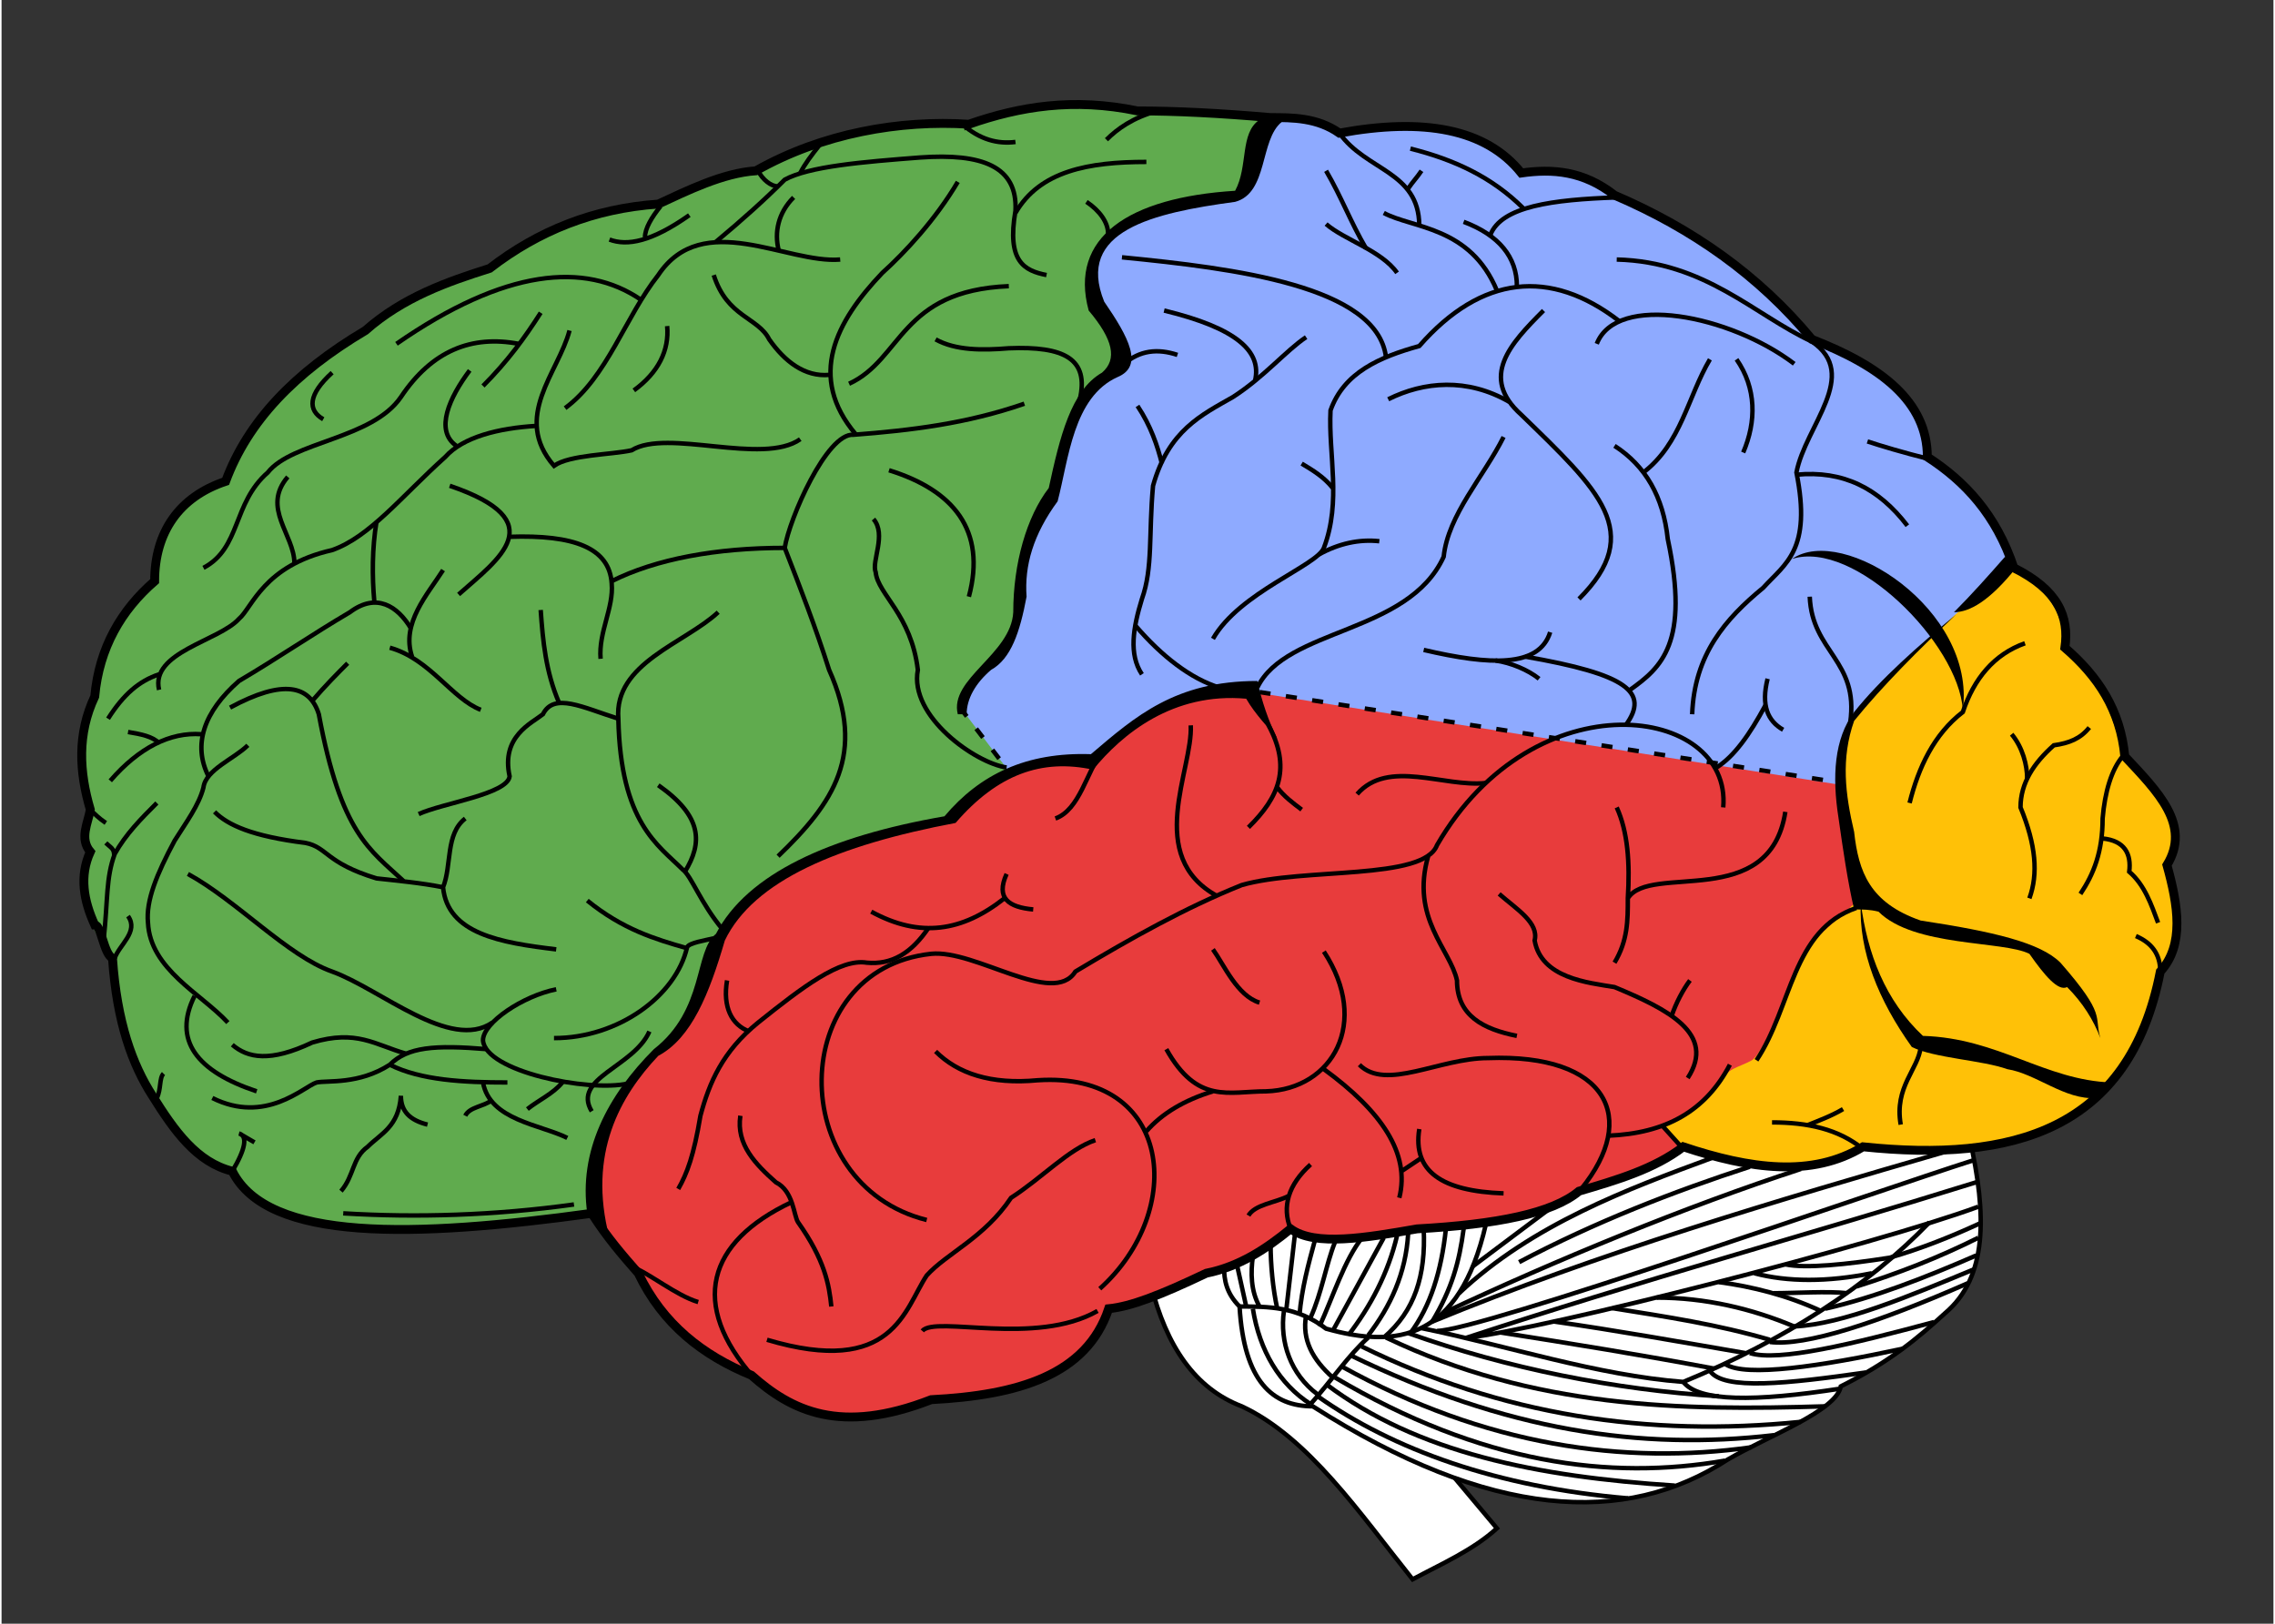
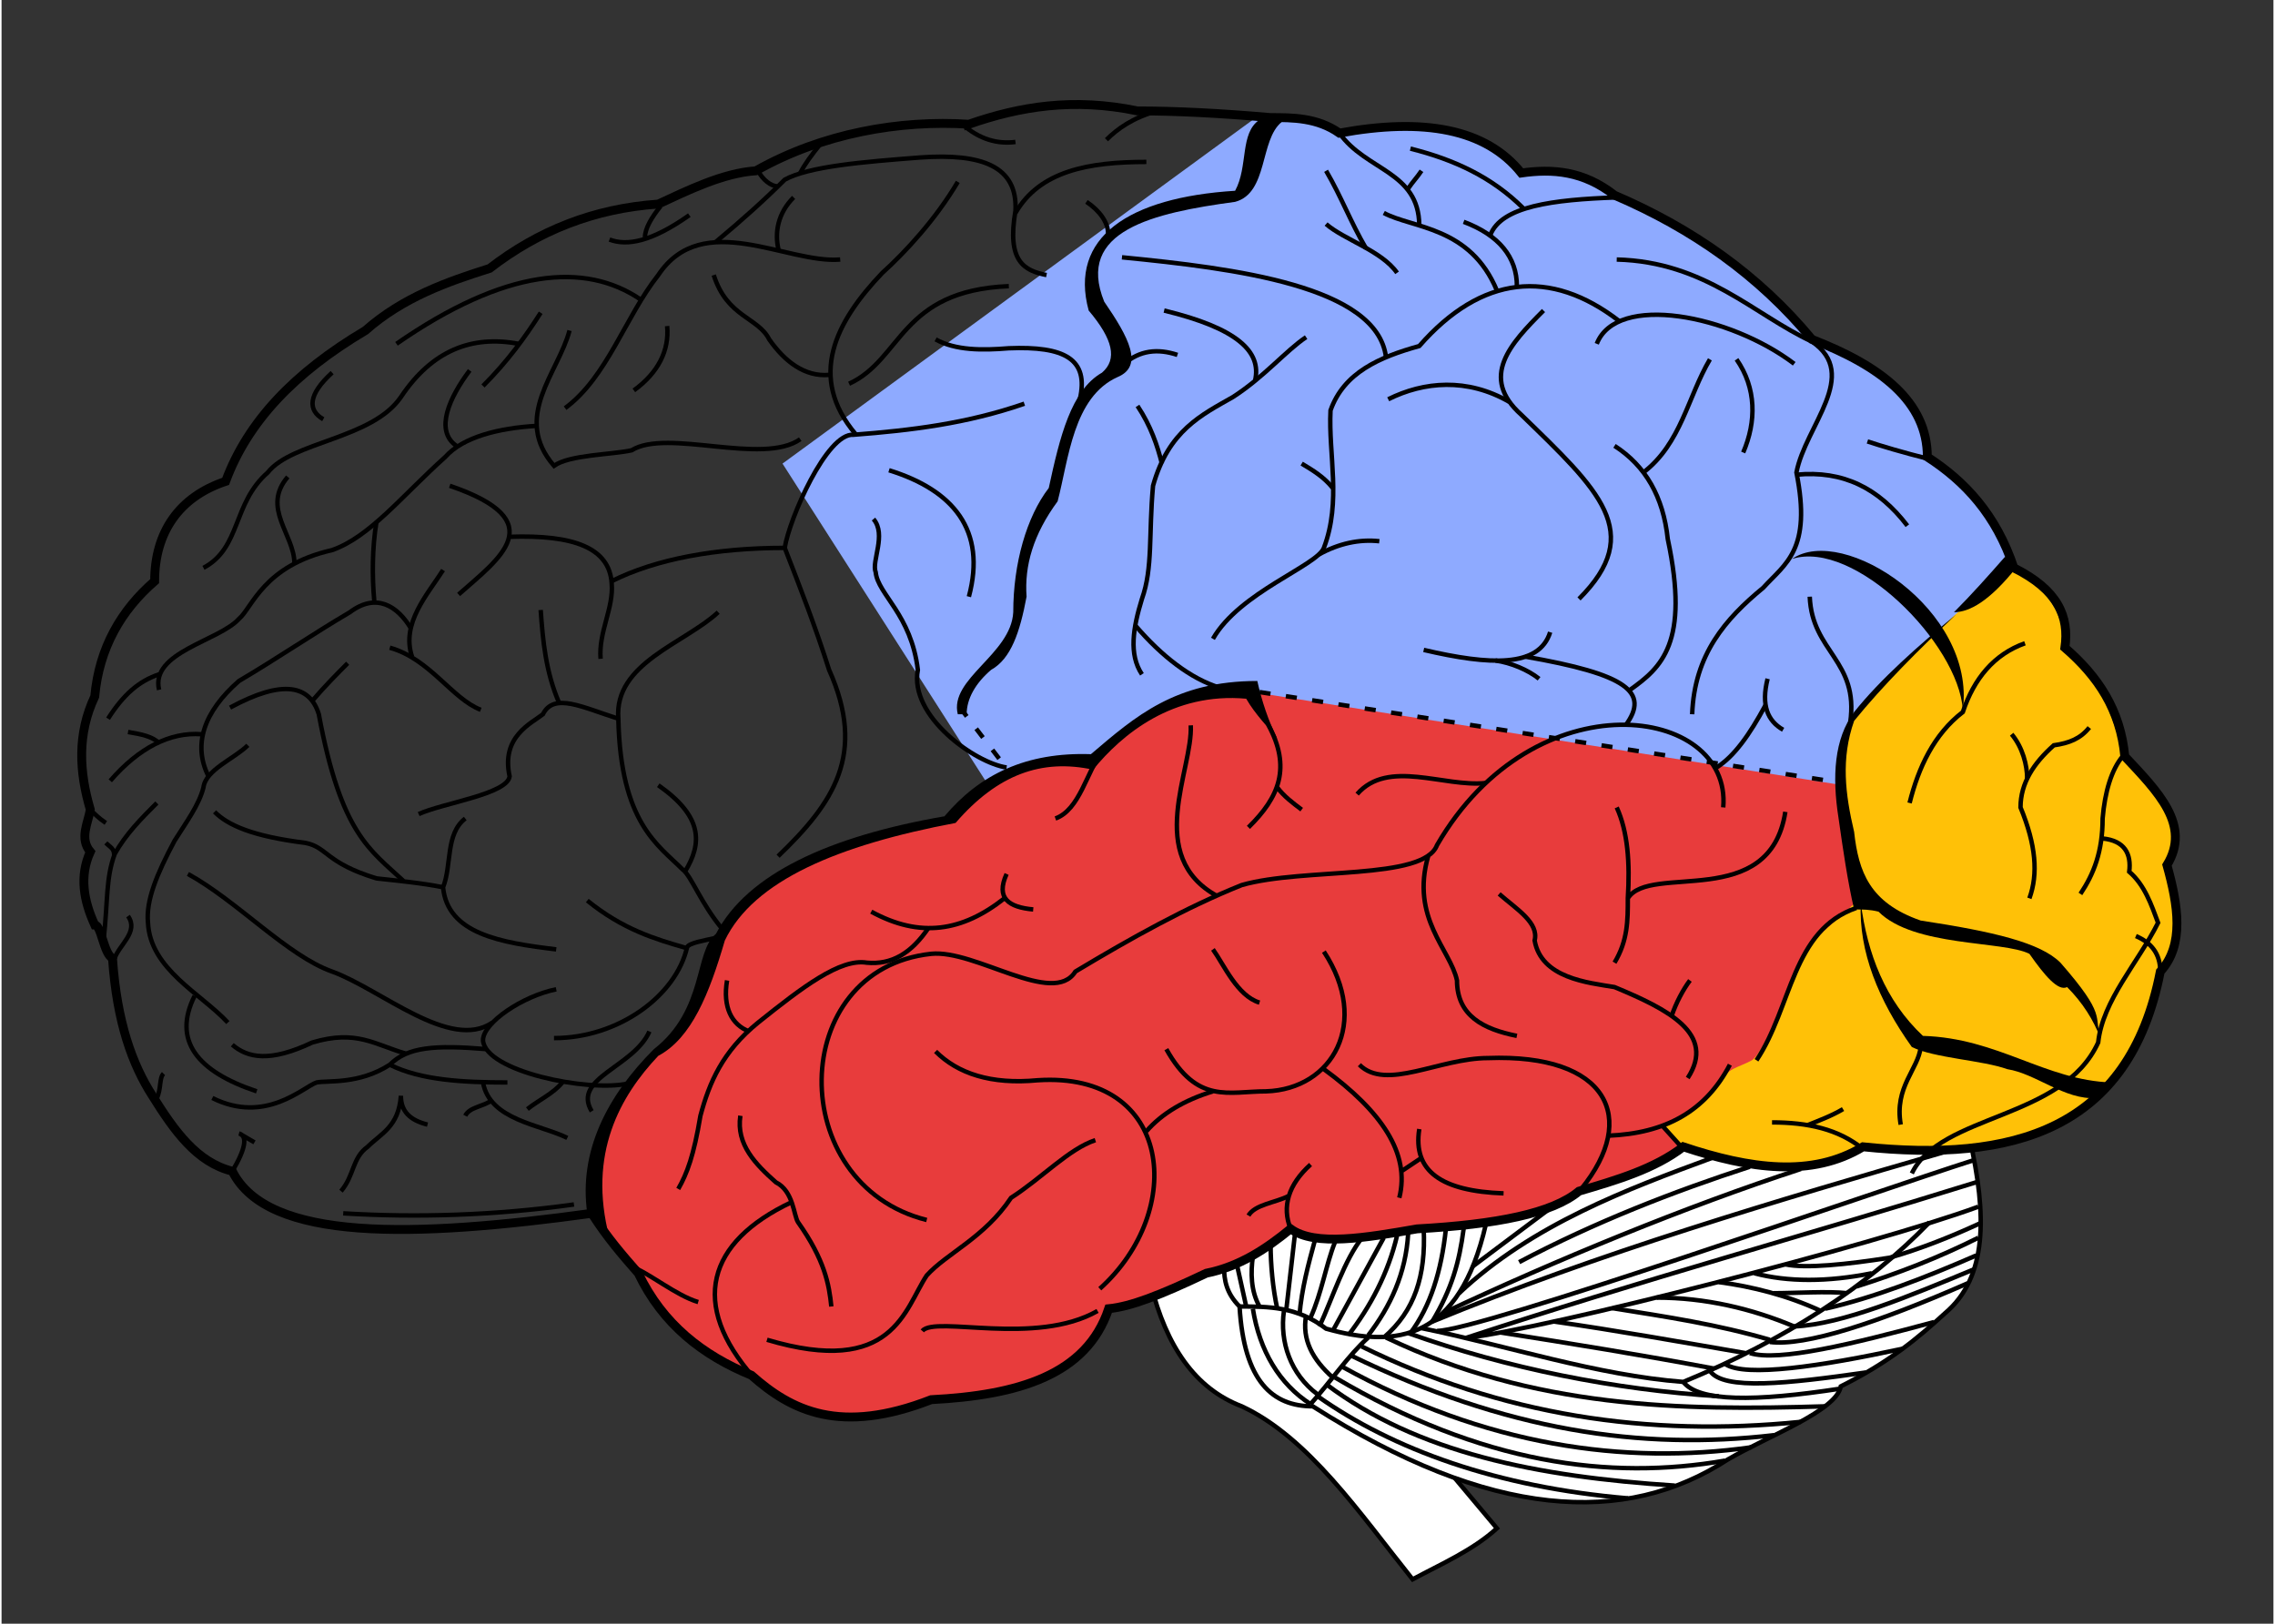
<svg xmlns="http://www.w3.org/2000/svg" xml:space="preserve" id="svg2652" width="1024" height="731" fill-rule="evenodd" image-rendering="optimizeQuality" shape-rendering="geometricPrecision" text-rendering="geometricPrecision" viewBox="0 0 1024 732">
  <rect x="0" y="0" width="1024" height="732" fill="#333333" stroke="none" />
  <defs id="defs2654">
    <style id="style2656" type="text/css">
      .str0,
      .str2,
      .str3 {
        stroke: #000;
        stroke-width: 2
      }

      .str3 {
        stroke-dasharray: 5 7
      }

      .fil5 {
        fill: none
      }

      .fil6 {
        fill: #000
      }

      .fil2 {
        fill: #fff
      }
    </style>
  </defs>
  <path fill="#8eaaff" d="M564 54c13-2 26-1 38 6 38-7 66-1 83 18 14-3 29 1 43 11 39 17 67 39 89 64 36 15 50 33 52 53 19 14 31 31 39 50L798 413l-343-43-103-161L564 54z" />
-   <path fill="#60ab4e" d="m573 52-15 38c-64 5-78 25-58 57 12 14-10 26-16 42-6 20-13 41-23 62 0 54-31 50-28 69l22 29-191 199c-95 15-146 7-160-20-29-10-47-42-53-96-15-16-16-31-11-47-2-6-3-12 1-18-8-26-4-40 1-53 2-20 12-37 27-52-1-25 14-38 34-46 16-51 88-86 117-94 19-17 45-27 77-31 16-7 31-12 46-14 28-18 60-21 92-21 26-9 53-12 81-6l57 2z" />
  <path fill="#fff" stroke="#000" stroke-width="2" d="M518 579c7 28 20 47 41 55 30 14 53 48 77 78 13-7 27-13 38-23L560 553l-42 26z" class="fil2 str0" />
  <path fill="#fff" stroke="#000" stroke-width="2" d="M551 571c0 6 1 12 7 18 2 34 15 45 33 45 80 51 141 54 187 24 19-11 49-22 51-33 22-11 35-22 47-33 19-16 19-44 11-79-190-6-286 19-336 58z" class="fil2 str0" />
  <path fill="#e83c3c" d="m564 312 266 42c39 46 78 92 116 138-28 27-66 31-107 25-17 9-43 14-82 0-15 9-30 15-45 20-24 13-49 17-75 17-24 4-45 7-54 0-15 12-28 17-39 20-17 10-31 13-45 16-12 29-41 41-81 41-27 12-54 13-82-12-20-10-39-22-49-46-7-8-13-15-19-23-3-28 4-53 25-74 20-11 23-40 35-60 23-27 60-38 99-46 17-17 37-29 67-27 17-17 37-32 70-31z" />
  <path fill="#ffc107" d="M905.558 255.402c-30.545 25.828-48 42-73 72-7 25-3 50 7 75-7.823 9.723-21.461 18.079-26.877 27.476-3.073 5.332-17.419 44.706-23.988 48.249-6.007 3.24-11.612 3.69-13.445 9.8-.225.751-11.437 11.004-12.928 12.005-9.459 6.356-13.84 6.047-12.239 8.532 2.326 3.61 3.166 5.987 6.588 7.416 3.422 1.429 30.321 8.833 34.304 8.327 4.068-.518 19.742 1.271 23.676 1.025 3.86-.242 9.199-2.093 12.358-2.929 4.01-1.062 9.693-5.982 11.912-5.848 16.518 1.001 35.661 1.339 58.008-1.454 34.312-8.854 19.594-4.194 50.631-21.6 10-12 18-28 26-56 7-11 6-29 3-46 6-24-5-33-20-50-4-15-9-34-27-49 1-10-4-26-24-37z" />
  <path fill="none" stroke="#000" stroke-width="4" d="M436 56c-31-2-66 4-96 21-15 1-31 9-44 15-29 2-54 12-76 29-19 6-39 13-56 28-32 19-53 41-63 68-21 7-32 23-32 45-15 13-25 30-27 52-8 17-7 34-2 51-1 6-5 13 0 19-5 11-3 22 2 33 3 0 4 13 8 15 2 29 9 48 18 62 10 16 20 30 36 34 16 32 82 30 162 19 7 11 14 19 21 27 11 23 29 37 51 46 18 16 40 27 81 11 39-2 70-11 80-41 10-1 23-6 44-16 15-3 27-11 38-20 11 8 34 4 57 0 36-2 61-7 73-17 17-5 34-10 47-20 30 10 58 14 81 0 67 7 120-7 134-79 11-12 8-30 3-48 11-18-4-33-19-49-2-21-12-36-27-49 2-14-3-26-23-36-8-24-22-39-39-50 0-25-21-41-52-53-24-29-54-50-89-65-14-11-28-12-42-10-16-20-44-25-82-18-10-7-21-7-31-7-23-2-43-3-60-3-29-6-53-2-76 6z" class="fil5" />
  <path fill="none" stroke="#000" stroke-width="2" d="M149 168c-11 10-11 17-4 21m33-34c49-34 85-37 110-20" class="fil5 str0" />
  <path fill="none" stroke="#000" stroke-width="2" d="M254 184c19-14 27-41 42-60 20-30 58-5 82-7m-249 98c-12 14 3 26 3 39" class="fil5 str0" />
  <path fill="none" stroke="#000" stroke-width="2" d="M91 256c17-9 13-29 29-43 11-14 47-15 60-34 14-21 32-28 53-24" class="fil5 str0" />
  <path fill="none" stroke="#000" stroke-width="2" d="M217 174c11-11 19-22 26-33m42 35c11-8 16-18 15-29m-26-39c8 3 19 1 36-11" class="fil5 str0" />
  <path fill="none" stroke="#000" stroke-width="2" d="M297 93c-4 5-7 10-7 14m51-30c2 4 5.845 7 8.845 7M369 65c-4 5-7 9-9 13m97-14c-8 1-16-1-24-8" class="fil5 str0" />
  <path fill="none" stroke="#000" stroke-width="2" d="M471 124c-10-2-18-6-14-29 1-20-15-26-43-24-26 2-50 4-61 10-9 9-19 18-31 28" class="fil5 str0" />
  <path fill="none" stroke="#000" stroke-width="2" d="M357 89c-7 7-8.74 15.78-6.74 23.78M431 82c-10 17-24 32-34 41-21 22-33.944 46.845-11.944 72.845" class="fil5 str0" />
  <path fill="none" stroke="#000" stroke-width="2" d="M373.056 169c-11 1-20.056-6-27.056-16-5-10-19-10-25-29m133 5c-49 2-48 33-72 44m104 7.081c4.26-18.341-7-24.081-32-23.081-12 1-24 1-33-4m40 29c-26 9-51 12-77 14-12-1-29 38-31 51M48 324c7-11 14-17 23-20" class="fil5 str0" />
  <path fill="none" stroke="#000" stroke-width="2" d="M71 311c-4-17 27-22 36-32 6-5 11-24 42-31 17-6 31-24 51-42 8-9 24.056-13 41.056-14" class="fil5 str0" />
  <path fill="none" stroke="#000" stroke-width="2" d="M211 167c-9 12-16 27-6 34m-36 34.155c-2 12-2 24.845-1 35.845m31-14c-7 11-19 24-14 39" class="fil5 str0" />
  <path fill="none" stroke="#000" stroke-width="2" d="M175 292c18 5 28 23 41 28m-31.48-36.699C178.52 273.301 169 267 157 276c-17 10-33 21-50 31-16 14-20.789 28.845-13.789 42.845" class="fil5 str0" />
  <path fill="none" stroke="#000" stroke-width="2" d="M49 352c13-15 27-22 41-21" class="fil5 str0" />
  <path fill="none" stroke="#000" stroke-width="2" d="M71 335c-3-3-8-4-14-5m46-11c24-13 36-10 40 3 10 54 23.139 61.139 38.139 75.139" class="fil5 str0" />
  <path fill="none" stroke="#000" stroke-width="2" d="M156 299c-4 4-10 10-16 17m66-48c18-16 43-33-4-49" class="fil5 str0" />
  <path fill="none" stroke="#000" stroke-width="2" d="M229 242c29-1 45 5 46 21 1 11-6 22-5 34" class="fil5 str0" />
  <path fill="none" stroke="#000" stroke-width="2" d="M350 386c25-24 40-46 23-84-6-19-13-37-20-55-31 0-58 5-78 15" class="fil5 str0" />
  <path fill="none" stroke="#000" stroke-width="2" d="M323 276c-15 14-47 23-45 48 1 47 18 57 29 68 4 3 8 15 18 27m-69-270c-5 19-26 39-7 61 7-5 26-5 35-7 16-10 59 7 76-5m76 71c8-30-7-48-36-57m53 134c-14-2-44-23-40-44-3-25-18-34-19-44-2-5 5-17-1-24" class="fil5 str0" />
  <path fill="none" stroke="#000" stroke-width="2" d="M308 393c8-13 8-25-12-39m-53-79c1 14 2.26 27.78 8.26 41.78" class="fil5 str0" />
  <path fill="none" stroke="#000" stroke-width="2" d="M278 324c-16-5-29-12-34-2-5 4-19 10-15 28-1 8-30 12-41 17m21 2c-9 7-6 21-10 31 2 21 26 25 51 28M96 366c6 6 17 11 41 14 10 2 9 9 32 16 9 1 20 2 30 4" class="fil5 str0" />
  <path fill="none" stroke="#000" stroke-width="2" d="M111 336c-6 6-19 11-20 19-2 8-8 16-13 24-8 15-13 27-12 37 1 21 24 32 36 45m-55-90c-3-2-5-4-7-6m30-3c-7 7-14 14-19 23-4 11-3 20-5 39m4.74-38.561C50.74 382.439 49 382 47 380m4 52c2-6 11-12 6-19m13 82c2-4 1-9 3-11m31 44c6-10 7-16 3-17m7 4-6.04-3.52" class="fil5 str0" />
  <path fill="none" stroke="#000" stroke-width="2" d="M87 449c-10 20 1 34 28 43m-31-98c22 12 45 37 65 44 22 8 53.22 36 72.22 23" class="fil5 str0" />
  <path fill="none" stroke="#000" stroke-width="2" d="M250 446c-15 3-33 15-33 23 1 14 47.341 23.48 65.341 19.48M104 471c7 6 17 8 36-1 20-6 28.268 1 42.268 5" class="fil5 str0" />
  <path fill="none" stroke="#000" stroke-width="2" d="M219 473c-24-2-36-1-44 7-14 9-28 7-33 8-6 2-23 19-47 7m59 52c33 2 68 1 104-4m-66-36c-8-2-12-6-12-13-1 14-9 17-15 23-7 5-6 13-12 20" class="fil5 str0" />
  <path fill="none" stroke="#000" stroke-width="2" d="M228 488c-20 0-39-1-53-8m42 8c3 17 26 19 38 25" class="fil5 str0" />
  <path fill="none" stroke="#000" stroke-width="2" d="M209 503c2-4 8-4 12-7m16 4c5-4 11.78-7.04 15.78-12.04M266 501c-9-15 19-20 26-36m-28-59c16 13 30.676 17.399 44.676 21.399" class="fil5 str0" />
  <path fill="none" stroke="#000" stroke-width="2" d="M249 468c29 0 55-19 60-41 1-2 8-3 12-4M498 63c5-5 12-10 23-13m-5 23c-26 0-48 4-59 23m32-5c6 4 9.74 9.301 9.74 14.301M776 364c4-46-85-59-129 17-6 16-60 10-88 18-25 10-50 24-75 39-10 16-45-10-65-8-65 7-66 104-2 120" class="fil5 str0" />
  <path fill="none" stroke="#000" stroke-width="2" d="M536 327c1 20-21 59 12 77m-73-35c11-4 14-21 21-30m-43 55c-5 11 1 15 12 16m30 171c39-35 33-98-28-94-21 2-36-3-46-13m104-1c14 25 28 19 45 19 30-1 47-31 26-63" class="fil5 str0" />
  <path fill="none" stroke="#000" stroke-width="2" d="M546 492c-13 4-23 10-30 18m-23 4c-12 4-24 17-38 26-12 18-29 25-38 35-10 15-15 46-72 29m149-13c-28 16-73 2-79 9m152-148c-10-3-16-17-21-24m-154-17c22 12 41 9 60-6" class="fil5 str0" />
  <path fill="none" stroke="#000" stroke-width="2" d="M418 418c-8 12-17 17-28 16-12-2-29 11-49 27-16 13-22 27-26 42-3 18-6 26-10 33" class="fil5 str0" />
  <path fill="none" stroke="#000" stroke-width="2" d="M327 442c-2 12 2 20 10 23m-23 122c-10-3-22-13-30-16m72-29c-38 18-46 46-17 79" class="fil5 str0" />
  <path fill="none" stroke="#000" stroke-width="2" d="M333 503c-2 13 7 22 16 30 8 4 8 15 10 18 12 17 14 28 15 38m237-231c14-16 39-3 58-5m-107 20c13.942-13.641 19.427-27.126 8.874-46.34" class="fil5 str0" />
  <path fill="none" stroke="#000" stroke-width="2" d="M586 365c-4-3-8-6-11-10m6 199c-4-10-1-20 9-29" class="fil5 str0" />
  <path fill="none" stroke="#000" stroke-width="2" d="M562 548c3-5 11.96-5.74 17.959-8.74M639 509c-3 19 10 28 38 29m-47 2c5-20-8-39-34-58m35 46 9-6m43-55c-15-3-27-9-27-25-3-14-21-28-13-56m-31 94c12 12 36-3 58-3 54-2 68 27 42 59" class="fil5 str0" />
  <path fill="none" stroke="#000" stroke-width="2" d="M724 512c26-1 44-11 55-32m-21 38-9-10m49-2c16 0 30 3 41 12" class="fil5 str0" />
  <path fill="none" stroke="#000" stroke-width="2" d="M830 500c-5 3-11.04 5.26-16.041 7.26M856 507c-3-17 8-25 9-35m-190-69c8 7 18 13 16 21 3 17 24 19 36 21 24 10 46 21 33 41M549 310c-13-4-26.041-14.081-38.041-28.081" class="fil5 str0" />
  <path fill="none" stroke="#000" stroke-width="2" d="M588 152c-9 6-19 18-33 27-14 8-29 15-36 40-2 22 0 37-5 51-4 13-6 25 0 34" class="fil5 str0" />
  <path fill="none" stroke="#000" stroke-width="2" d="M524 140c33 8 44 18.52 41 31.52M727 434c6-10 6-19 6-29 10-16 64 6 71-39m-76-2c5 11 6 25 5 41M512 183c6 9 9 18 11 26m268 269c16-24 16-58.69 45-68.69m-83.26 48.731C754.74 452.041 758 446 761 442m42-113c-7-4-10-11-7-23" class="fil5 str0" />
  <path fill="none" stroke="#000" stroke-width="2" d="M773 346c8-5 15-15 22-28m20-49c1 25 22.243 28.699 18.243 56.699M762 322c1-27 15-43 32-57 10-11 22-17 15-52 4-21 29-44 7-59-26-12-48-36-88-37M546 288c12-21 47-33 50-41 8-21 2-42 3-62 6-17 22-24 40-29 28-32 59.183-35.211 90.183-11.211" class="fil5 str0" />
  <path fill="none" stroke="#000" stroke-width="2" d="M600 220c-4-5-9-8-14-11m7.699 41c9-5 18.301-7 27.301-6M505 116c51 5 115 13 119 45m5-38c-7-10-24-15-32-22" class="fil5 str0" />
  <path fill="none" stroke="#000" stroke-width="2" d="M597 77c7 12 11 23 18 35m-12-52c12 17 35.789 17.211 36 41.577" class="fil5 str0" />
  <path fill="none" stroke="#000" stroke-width="2" d="M634 85c2-3 4-5 6-8m34 54c-12-29-38-28-51-35m36 4c16 6 24 16 24 29m-48-62c20 5 37 13 51 27" class="fil5 str0" />
  <path fill="none" stroke="#000" stroke-width="2" d="M671 106c5-13 28-16 57-17m-9 66c9-23 60-13 89 9m-183 16c16-8 35.634-9.789 54.634 1.211" class="fil5 str0" />
  <path fill="none" stroke="#000" stroke-width="2" d="M695 140c-15 15-29 30-10 47 35 34 56 53 26 83m71-108c9 13 9 28 3 42" class="fil5 str0" />
  <path fill="none" stroke="#000" stroke-width="2" d="M727 201c14 9 22 23 24 42 10 47-3 58-17 68m-93-18c30 7 52 8 57-8" class="fil5 str0" />
  <path fill="none" stroke="#000" stroke-width="2" d="M673.366 297.789C680.366 298.789 688 302 693 306m39 21c11-15 .634-23-45.366-31M740 213c17-13 20-34 30-51m39 52c21-2 37 6 50 23m-18-38c6 2 16 5 28 8m43 83c-14 5-23 16-28 31-13 10-20 25-24 41m102 60c7 3 11 8 11 16m-32-110c-4 5-9 7-16 8-9 8-15 17-15 28 7 17 8 30 4 41" class="fil5 str0" />
  <path fill="none" stroke="#000" stroke-width="2" d="M913 351.041c0-6-2-14.04-7-20.041m31 72c6-9 10-19 10-34 1-12 4-22 9-28" class="fil5 str0" />
-   <path fill="none" stroke="#000" stroke-width="2" d="M947 378c10 1 13 7 12 15 7 6 10 15 13 23M677 197c-9 18-25 35-27 54-16 35-71 32-84 59" class="fil5 str0" />
+   <path fill="none" stroke="#000" stroke-width="2" d="M947 378c10 1 13 7 12 15 7 6 10 15 13 23c-9 18-25 35-27 54-16 35-71 32-84 59" class="fil5 str0" />
  <path fill="none" stroke="#000" stroke-width="2" d="M771 522c-38 14-81.04 30-114.04 61M663 571l36-27m89-18c-34 11-70 25-104 43m127-42c-52 17-110.301 41-161.301 65M889 523c-44 14-223 77-242 77m-2.561-4C719.439 565 801 541 877 519m14 25c-46 17-195.139 55.22-231.139 59.22C738.861 577.22 813 557 890 533" class="fil5 str2" />
  <path fill="none" stroke="#000" stroke-width="2" d="M669 552c-12 52-40 56-72 47-13-10-26-10-39-10" class="fil5 str2" />
  <path fill="none" stroke="#000" stroke-width="2" d="M644.78 595.919C653.78 580.919 657 569 659 554m-24 47c9-12 14-28 16-47m-28 49c14-12 19-28 18-49m-25 48c10-13 17-28 18-46m-27 46c10-13 18-28 22-45m-29 43 23-42m-29 40c6-13 11.301-30.081 19.301-40.081M590 594c5-11 7-24 11-34m-16 33c1-12 4-23 7-34m-13 32 4-35m-8 34c-2-9-3-19.821-3-28.821M567 589c-4-7-4-15.561-3-22.561M561 589l-4-18m31 22c-2 11 3 20 12 28m-22-30c-2 14 3.041 28.52 15.04 37.52M564 590c3 19 12 34 26 43" class="fil5 str2" />
  <path fill="none" stroke="#000" stroke-width="2" d="M590 633c9-10 17-22 26-30m253-52c-28 29-65 53-111 72-39-3-79.04-16.26-118.04-24.26" class="fil5 str2" />
  <path fill="none" stroke="#000" stroke-width="2" d="M675.699 600.74C707.699 605.74 740 611 772 617m14-7c-29-5-58.561-10.26-86.561-14.26m26.52-6C750.96 593.74 773 597 797 604m-51-19c22 0 43 5 62 13m-34-20c15 2 31 6 46 13" class="fil5 str2" />
  <path fill="none" stroke="#000" stroke-width="2" d="M832 583c-9-1-23.382 0-33.382 0M843 574c-20 4-38 4-53 0m14-4c9 2 28 0 47-3 14-4 27.78-9.52 40.78-15.52m-298.561 78c34 24 80.838 41 139.838 46" class="fil5 str2" />
  <path fill="none" stroke="#000" stroke-width="2" d="M597 624c41 31 95.179 41.74 157.179 45.74" class="fil5 str2" />
  <path fill="none" stroke="#000" stroke-width="2" d="M601 621c66 39 123.821 46.48 175.821 37.48" class="fil5 str2" />
  <path fill="none" stroke="#000" stroke-width="2" d="M604 616c65 36 127.601 44.48 184.601 36.48" class="fil5 str2" />
  <path fill="none" stroke="#000" stroke-width="2" d="M608 611c70 34 130.919 43 190.919 36" class="fil5 str2" />
  <path fill="none" stroke="#000" stroke-width="2" d="M613 607c63 31 129 41 198 34" class="fil5 str2" />
  <path fill="none" stroke="#000" stroke-width="2" d="M624 603c67 32 132.78 33 197.78 31" class="fil5 str2" />
  <path fill="none" stroke="#000" stroke-width="2" d="M758 623c7 9 32 9 71 3" class="fil5 str2" />
  <path fill="none" stroke="#000" stroke-width="2" d="M770 618c6 9 35.301 5.74 70.301.74M788 610c13 4 46-4 83-14" class="fil5 str2" />
  <path fill="none" stroke="#000" stroke-width="2" d="M777 615c9 6 43 1 80-7m29.301-29.52C845.301 596.48 813 607 797 605m11-7c22-1 52.041-13.78 81.04-25.78M822 590c22-5 45-14 68-24m1-8c-18 9-36 16-55 22m-202 21c45 16 93 25.48 140 28.48" class="fil5 str2" />
  <path d="M884 320c-2-30-49-77-77-68 23-16 83 23 77 68zM264 547c-4-28 9-53 30-74 23-18 18-44 28-52 14-27 51-44 103-53 16-19 37-29 66-28 20-17 38-33 75-33 2 9 5 18 9 26-4-5-10-11-14-18-33-3-56 16-69 32-23-5-43 2-62 24-53 10-91 26-104 53-7 24-15 44-30 52-17 18-32 44-22 82-3-3-6-8-10-11zM567 54c-9 6-5 21-11 32-48 3-75 21-66 54 11 13 13 22 6 28-14 8-19 29-24 52-10 13-16 34-16 56-1 19-29 30-25 46h4c0-7 4-14 11-20 9-5 13-17 16-33-1-14 3-28 14-43 5-19 7-47 27-56 12-5 5-18-6-34-13-32 22-40 59-45 15-4 11-28 21-36-3-1-7-1-10-1z" class="fil6" />
  <path fill="none" stroke="#000" stroke-width="2" d="M530 160c-9-3-17-2-24 4" class="fil5 str0" />
  <path d="M903 251c-7 8-15 17-23 25 7 0 16-5 28-20l-5-5zm-22 26c-17 14-34 29-46 44-9 12-10 29-7 48 2 14 4 28 7 41 4 0 7 0 11 1 16 16 56 13 68 19 7 10 13 17 17 15 7 7 12 15 15 23-3-10 3-10-18-34-9-9-30-14-63-19-23-8-28-22-30-40-4-17-6-33 0-50 13-16 29-32 46-48z" class="fil6" />
  <path fill="none" stroke="#000" stroke-dasharray="5 7" stroke-width="2" d="m567 312 263 41" class="fil5 str3" />
  <path d="M838 407c3 23 11 44 28 60 34 1 55 20 85 21l-7 7c-14 1-27-11-40-13-11-4-33-5-43-10-15-21-24-43-23-65z" class="fil6" />
  <path fill="none" stroke="#000" stroke-dasharray="5 7" stroke-width="2" d="m432 319 23 30" class="fil5 str3" />
</svg>